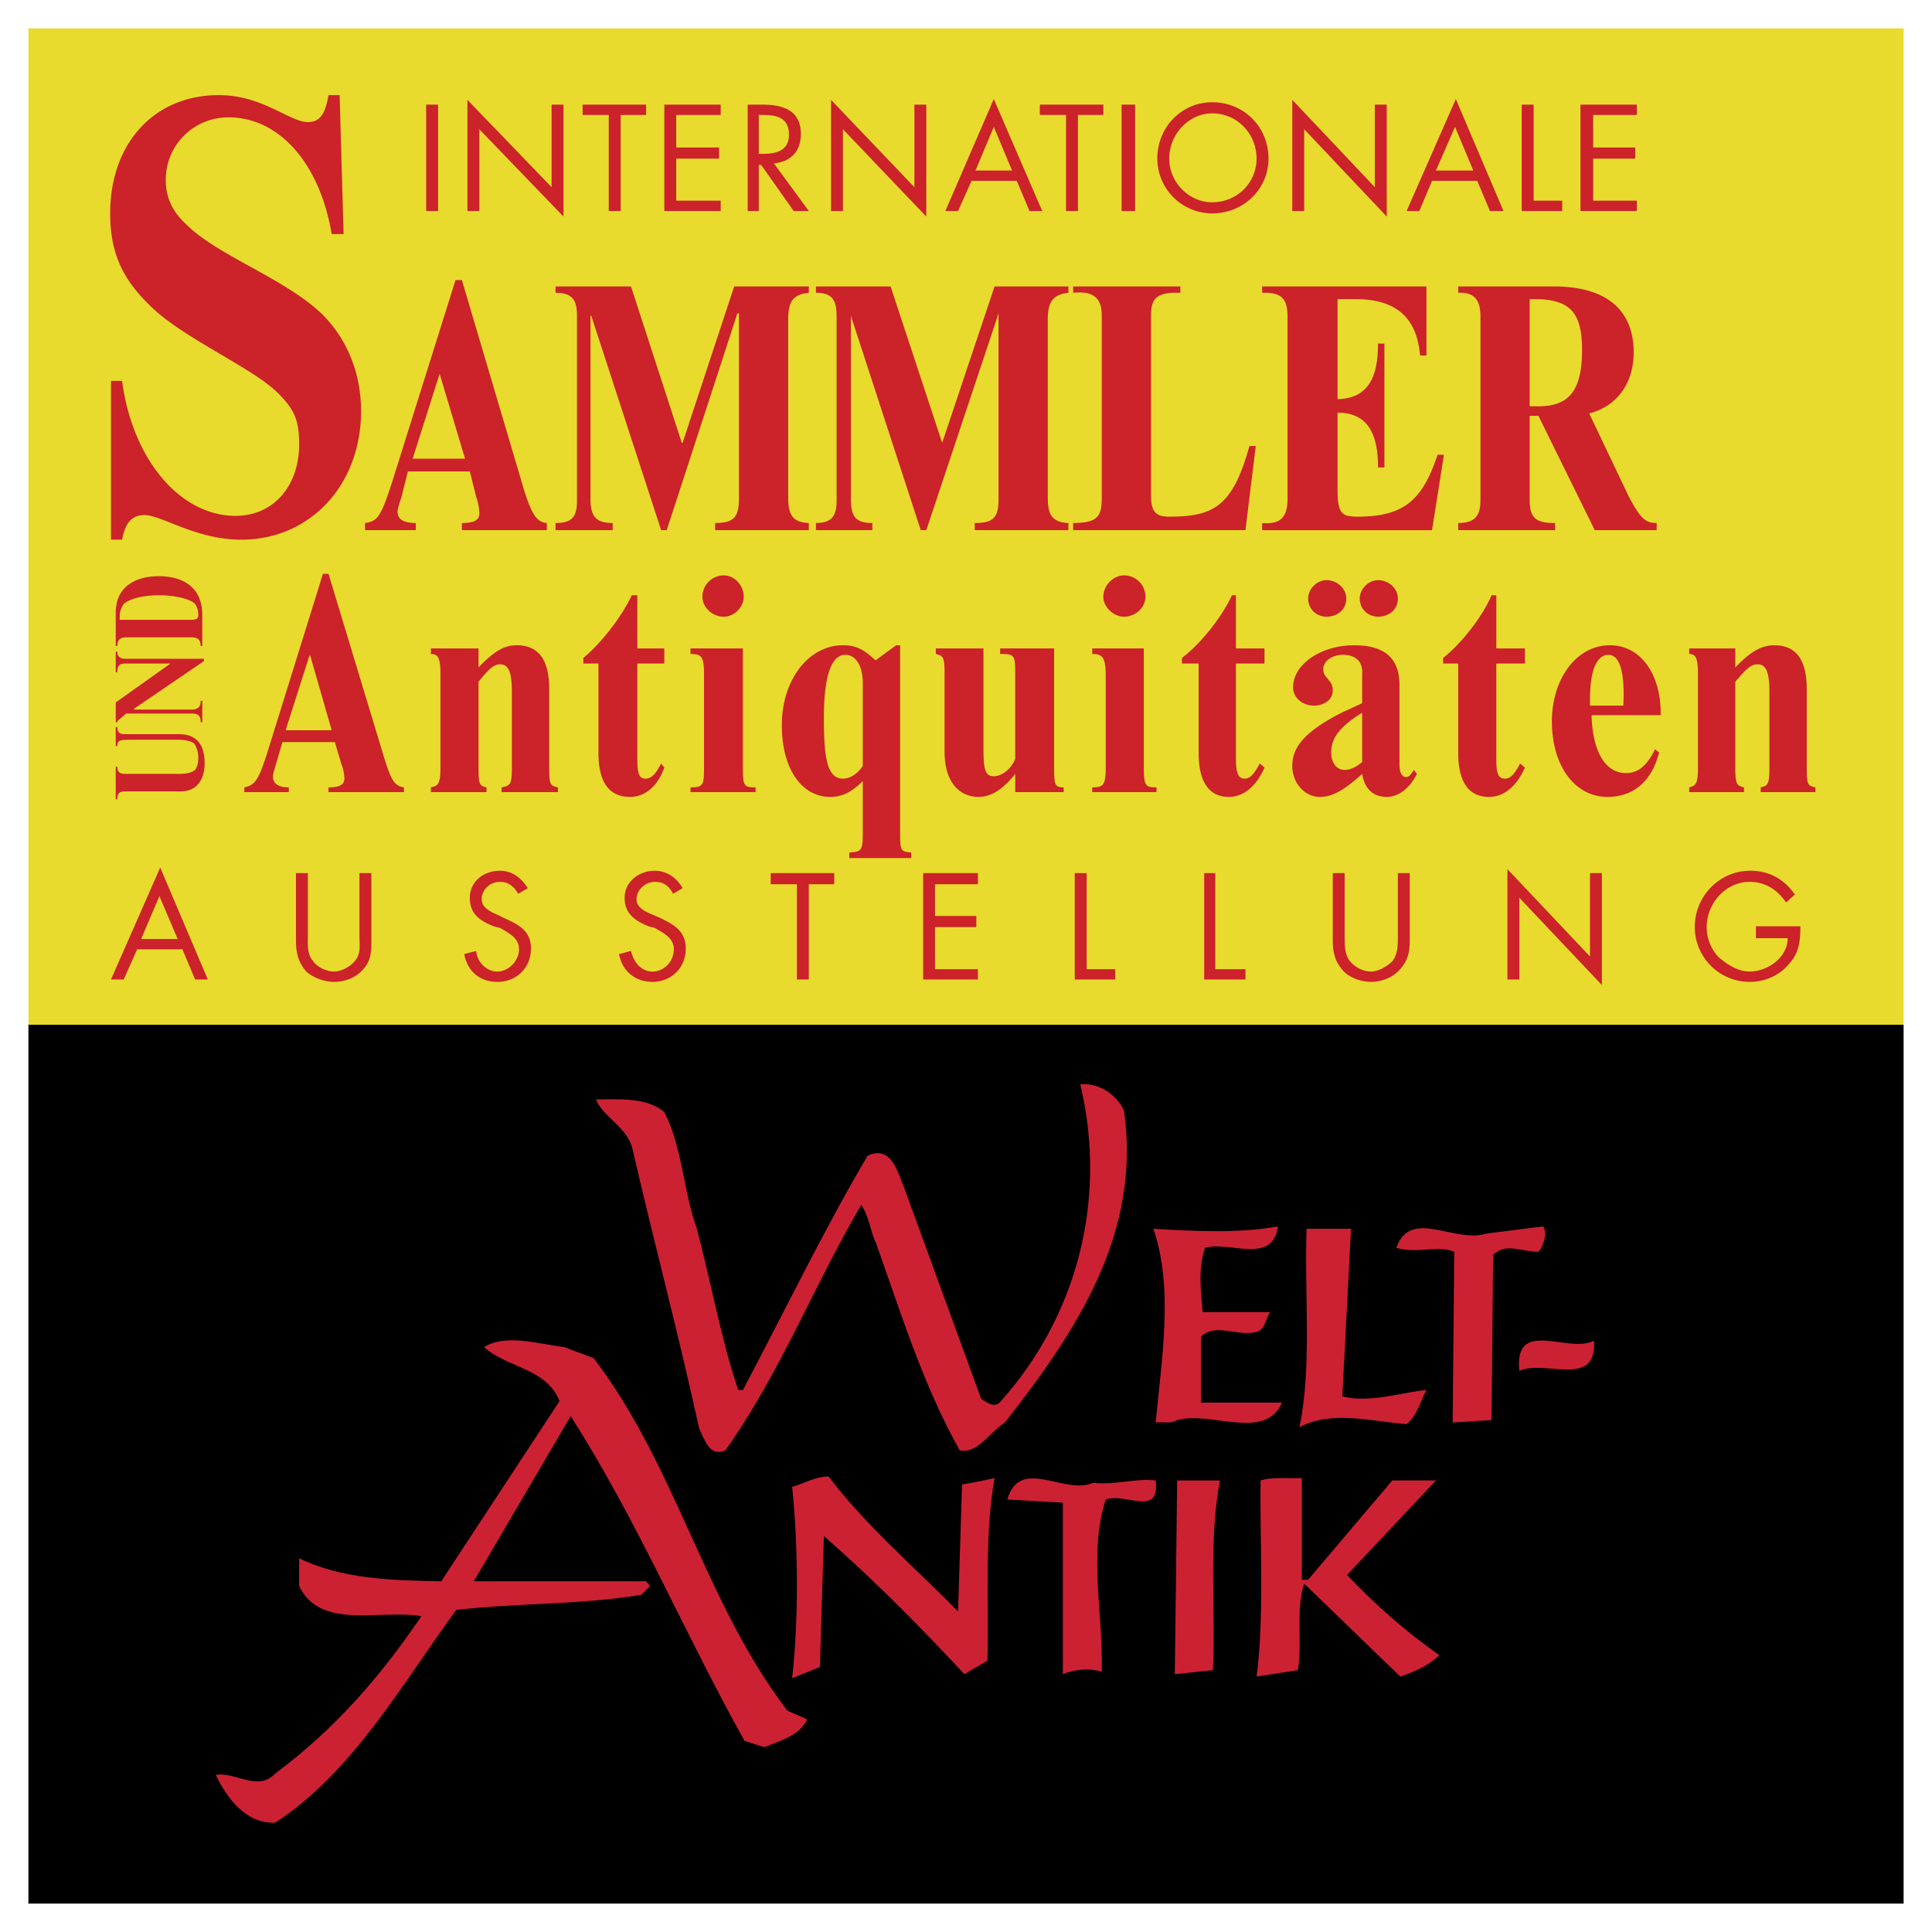
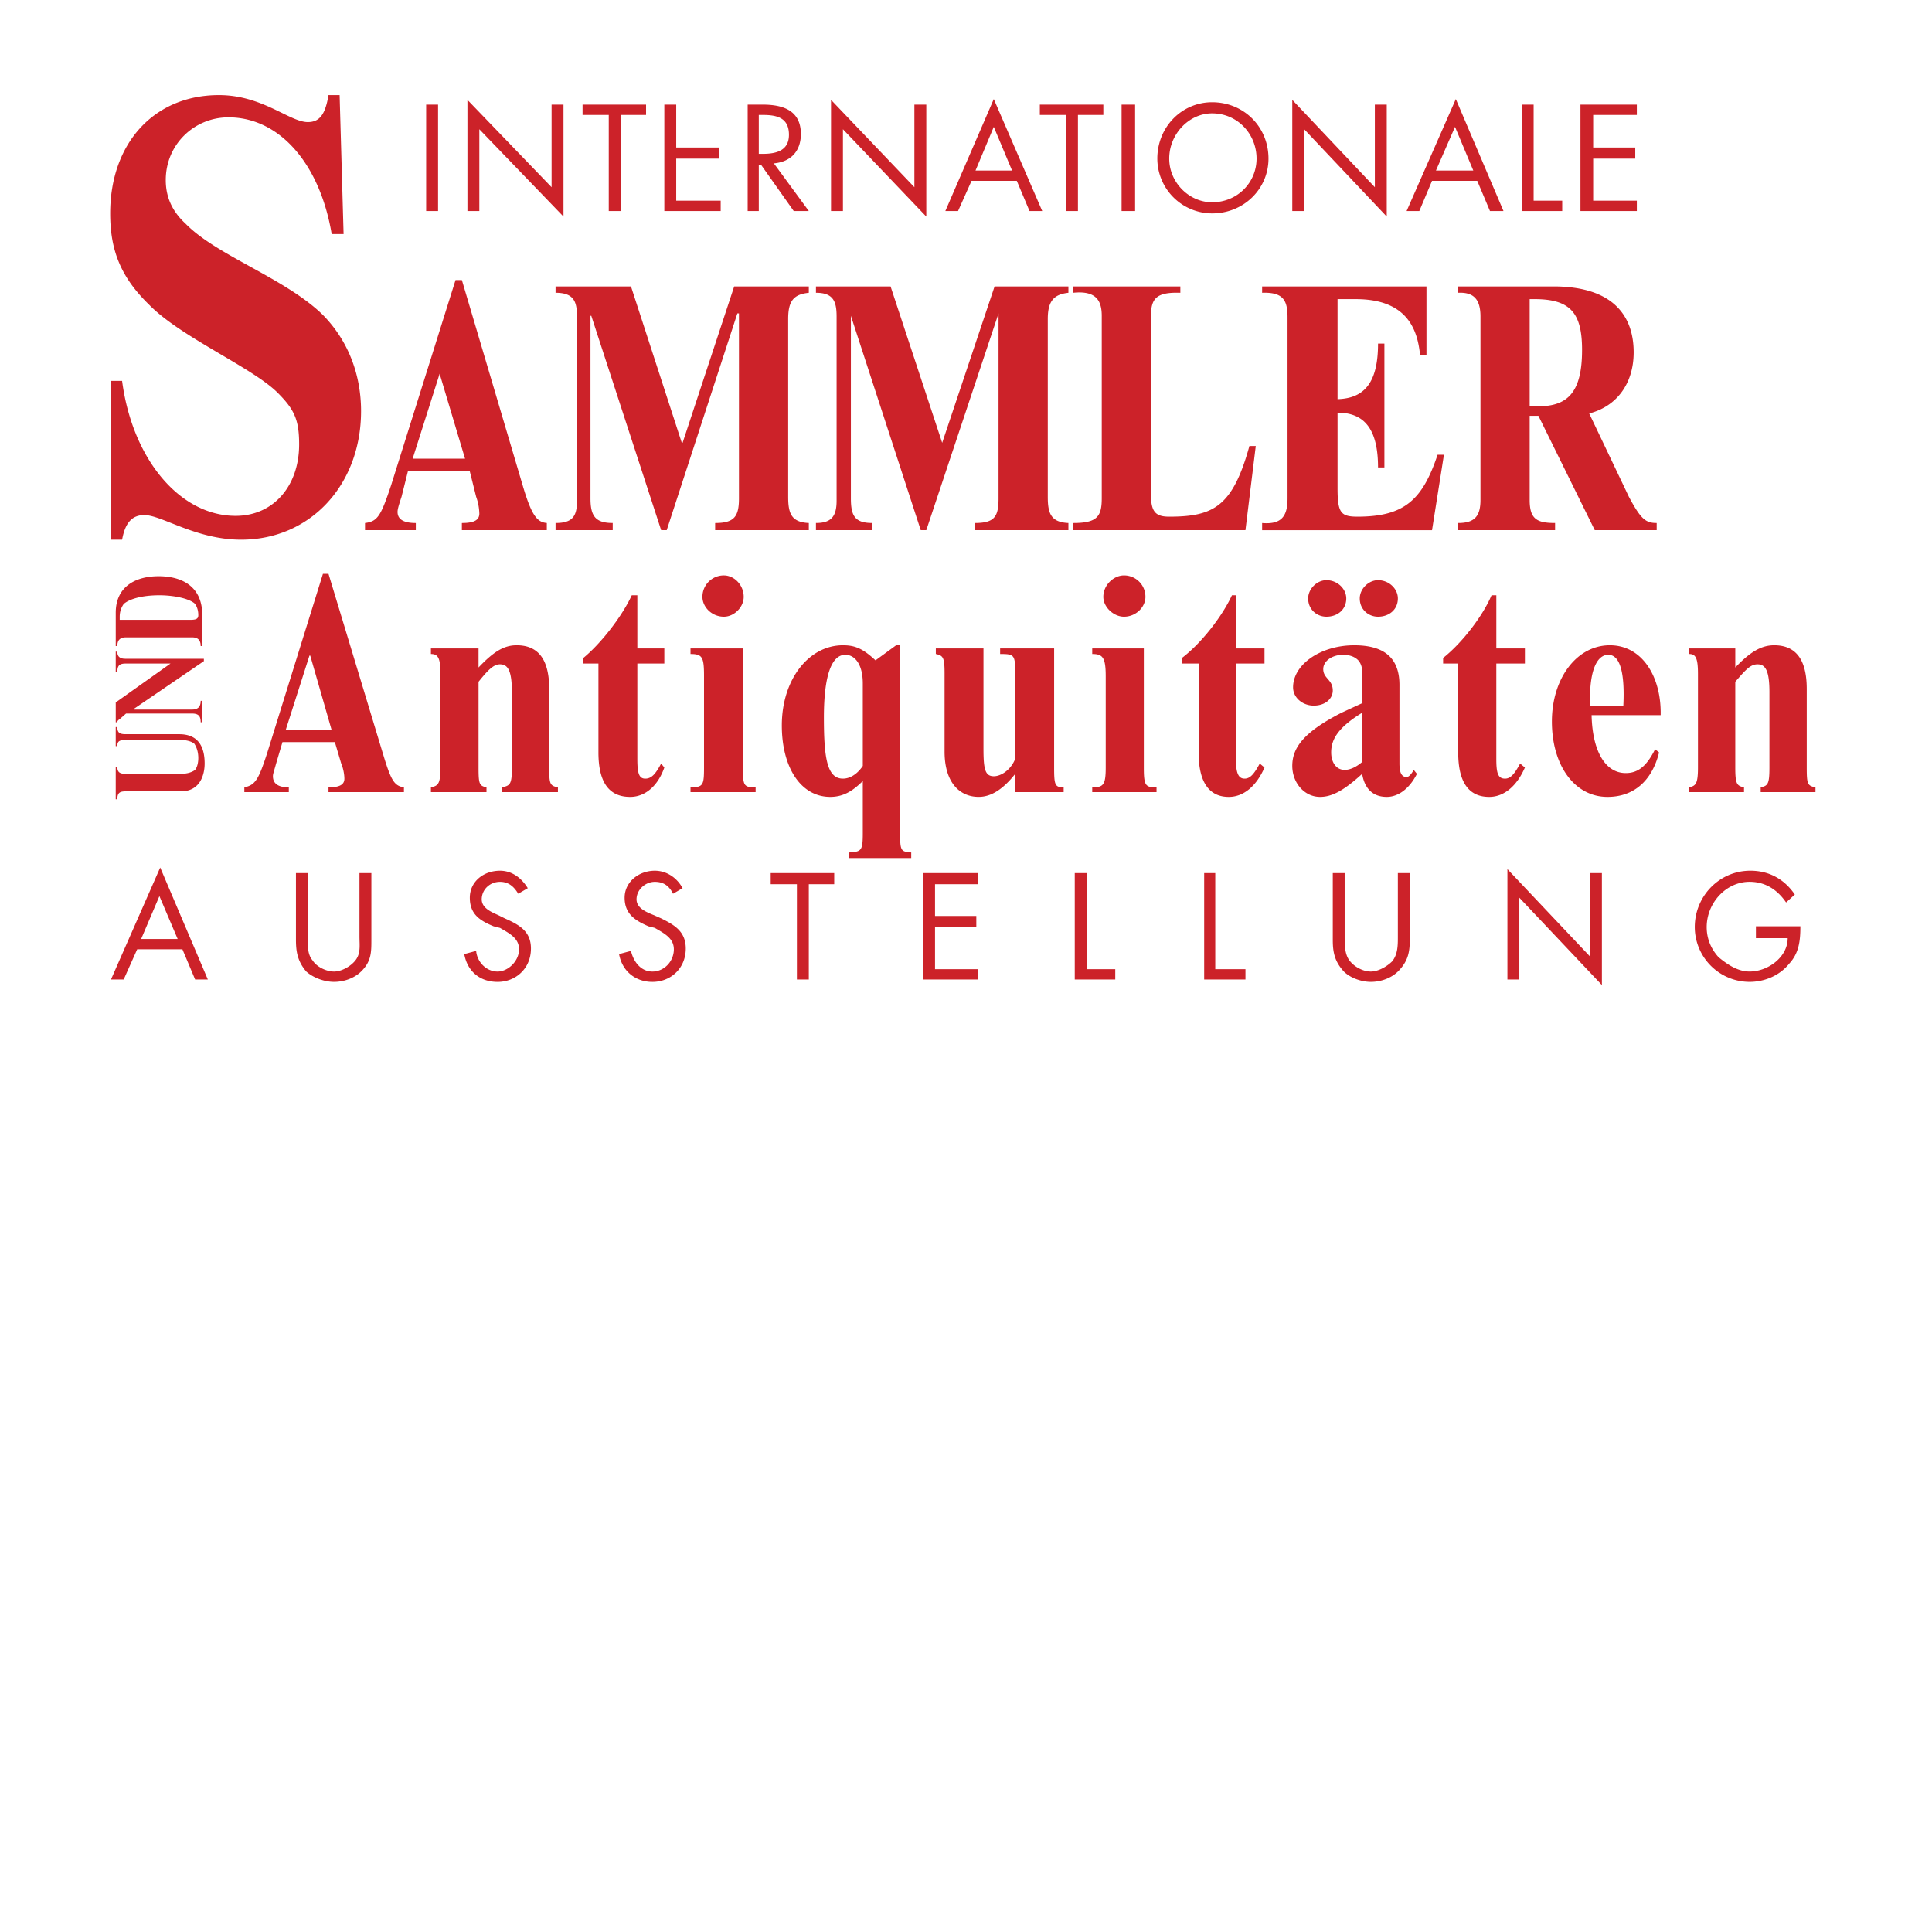
<svg xmlns="http://www.w3.org/2000/svg" width="2500" height="2500" viewBox="0 0 192.756 192.756">
  <g fill-rule="evenodd" clip-rule="evenodd">
    <path fill="#fff" d="M0 0h192.756v192.756H0V0z" />
-     <path fill="#e8db2d" d="M2.834 2.834h187.088v99.406H2.834V2.834z" />
-     <path d="M43.706 10.439h-1.188v10.613h1.188V10.439zm2.93 10.613h1.188v-8.158l8.396 8.713V10.439h-1.188v8.237l-8.396-8.713v11.089zm15.287-9.584h2.535v-1.029h-6.336v1.029h2.614v9.584h1.188v-9.584h-.001zm4.357 9.584h5.623v-1.029h-4.436v-4.198h4.277v-1.109h-4.277v-3.248h4.436v-1.029H66.28v10.613zm9.425-9.584h.396c1.347 0 2.614.238 2.614 1.98 0 1.584-1.267 1.901-2.614 1.901h-.396v-3.881zm0 4.99h.238l3.247 4.594h1.505L77.21 16.3c1.743-.158 2.693-1.267 2.693-2.931 0-2.376-1.822-2.93-3.802-2.93h-1.505v10.613h1.109v-4.594zm7.208 4.594h1.188v-8.158l8.316 8.713V10.439h-1.188v8.237l-8.317-8.713v11.089h.001zm18.534-3.01l1.268 3.01h1.268L99.15 9.884l-4.832 11.168h1.267l1.346-3.01h4.516zm-.474-1.029h-3.645l1.822-4.356 1.823 4.356zm6.574-5.545v9.584h-1.189v-9.584h-2.613v-1.029h6.336v1.029h-2.534zm5.703-1.029h-1.348v10.613h1.348V10.439zm7.682-.238c-3.01 0-5.465 2.456-5.465 5.624a5.476 5.476 0 0 0 5.465 5.465c3.168 0 5.625-2.456 5.625-5.465 0-3.168-2.457-5.624-5.625-5.624zm0 1.109c2.535 0 4.436 2.059 4.436 4.515 0 2.376-1.9 4.356-4.436 4.356-2.297 0-4.277-1.98-4.277-4.356-.001-2.456 1.98-4.515 4.277-4.515zm8 9.742h1.189v-8.158l8.236 8.713V10.439h-1.188v8.237l-8.238-8.713v11.089h.001zm18.455-3.01l1.268 3.01h1.348l-4.754-11.168-4.91 11.168h1.268l1.268-3.01h4.512zm-.395-1.029h-3.725l1.902-4.356 1.823 4.356zm6.02-6.574h-1.189v10.613h4.041v-1.029h-2.852v-9.584zm4.672 10.613h5.625v-1.029h-4.357v-4.198h4.199v-1.109h-4.199v-3.248h4.357v-1.029h-5.625v10.613zM18.201 94.715l1.268 3.01h1.267l-4.752-11.168-4.911 11.168h1.267l1.347-3.01h4.514zm-.475-1.03h-3.644l1.822-4.277 1.822 4.277zm12.989-6.574h-1.188v6.653c0 1.188.159 2.139 1.03 3.167.713.635 1.822 1.031 2.772 1.031 1.03 0 2.139-.396 2.852-1.189.871-.95.871-1.821.871-3.009v-6.653h-1.188v6.336c0 .872.159 1.743-.475 2.456-.475.554-1.346 1.029-2.06 1.029-.792 0-1.742-.475-2.138-1.108-.555-.634-.476-1.584-.476-2.376v-6.337zm21.941 1.505c-.634-1.029-1.584-1.742-2.772-1.742-1.663 0-3.01 1.108-3.01 2.693 0 1.663 1.03 2.297 2.376 2.851l.633.159c.951.555 1.901 1.03 1.901 2.139 0 1.188-1.109 2.217-2.139 2.217-1.188 0-2.06-1.029-2.139-2.059l-1.188.317c.317 1.742 1.584 2.773 3.327 2.773 1.821 0 3.327-1.348 3.327-3.327 0-1.743-1.188-2.376-2.614-3.01l-.634-.316c-.713-.317-1.663-.713-1.663-1.584 0-.951.792-1.743 1.821-1.743.792 0 1.347.396 1.822 1.188l.952-.556zm15.445 0c-.554-1.029-1.584-1.742-2.772-1.742-1.584 0-3.01 1.108-3.01 2.693 0 1.663 1.109 2.297 2.376 2.851l.634.159c.951.555 1.901 1.03 1.901 2.139 0 1.188-.95 2.217-2.139 2.217-1.188 0-1.901-1.029-2.139-2.059l-1.188.317c.317 1.742 1.664 2.773 3.327 2.773 1.822 0 3.327-1.348 3.327-3.327 0-1.743-1.188-2.376-2.456-3.01l-.713-.316c-.792-.317-1.742-.713-1.742-1.584 0-.951.871-1.743 1.822-1.743.871 0 1.425.396 1.821 1.188l.951-.556zm12.594-.396h2.535v-1.109h-6.337v1.109h2.614v9.505h1.188V88.22zm11.406 9.505h5.465v-1.029h-4.278v-4.199h4.12v-1.108h-4.12V88.22h4.278v-1.109h-5.465v10.614zm16.317-10.614h-1.189v10.614h4.041v-1.029h-2.852v-9.585zm12.83 0h-1.107v10.614h4.119v-1.029h-3.012v-9.585zm12.912 0h-1.188v6.653c0 1.188.158 2.139 1.107 3.167.635.635 1.742 1.031 2.693 1.031 1.029 0 2.139-.396 2.852-1.189.871-.95 1.029-1.821 1.029-3.009v-6.653h-1.188v6.336c0 .872 0 1.743-.555 2.456-.555.554-1.426 1.029-2.139 1.029-.791 0-1.664-.475-2.139-1.108-.475-.634-.475-1.584-.475-2.376v-6.337h.003zm16.236 10.614h1.189v-8.158l8.236 8.713V87.111h-1.188v8.317l-8.238-8.713v11.01h.001zm24.793-5.308v1.188h3.168c0 1.901-1.98 3.326-3.803 3.326-1.188 0-2.217-.712-3.088-1.425-.793-.871-1.189-1.901-1.189-3.01 0-2.376 1.902-4.515 4.277-4.515 1.584 0 2.773.792 3.645 2.06l.871-.792c-1.029-1.505-2.535-2.376-4.436-2.376-3.09 0-5.545 2.534-5.545 5.623a5.476 5.476 0 0 0 5.465 5.466c1.506 0 3.01-.635 3.961-1.822.951-1.03 1.109-2.218 1.109-3.723h-4.435zM54.557 52.181c-.95-.079-1.505-.713-2.376-3.644l-6.099-20.594h-.634l-6.416 20.436c-1.03 3.089-1.346 3.643-2.614 3.802v.713h5.069v-.713c-1.268 0-1.822-.396-1.822-1.109 0-.238.08-.555.396-1.505l.634-2.535h6.178l.634 2.535a5.38 5.38 0 0 1 .317 1.663c0 .634-.475.951-1.743.951v.713h8.475v-.713h.001zm-8.159-6.416H41.17l2.693-8.475 2.535 8.475zM55.428 28.577v.633c1.821 0 2.139.872 2.139 2.376v18.376c0 1.584-.476 2.218-2.139 2.218v.713h5.703v-.713c-1.743 0-2.218-.713-2.218-2.456V31.508h.08l6.97 21.386h.555l7.049-21.624h.159v18.455c0 1.822-.476 2.456-2.376 2.456v.713h9.346v-.713c-1.742-.079-2.059-.951-2.059-2.614V31.825c0-1.822.554-2.456 2.059-2.614v-.633H73.25l-5.148 15.604h-.079l-5.069-15.604h-7.526v-.001zM81.408 28.577v.633c1.743 0 2.06.872 2.06 2.376v18.376c0 1.584-.555 2.218-2.06 2.218v.713h5.624v-.713c-1.743 0-2.139-.713-2.139-2.456V31.508l6.97 21.386h.554l7.208-21.624v18.455c0 1.822-.396 2.456-2.375 2.456v.713h9.346v-.713c-1.742-.079-2.059-.951-2.059-2.614V31.825c0-1.822.633-2.456 2.059-2.614v-.633h-7.367l-5.227 15.604-5.148-15.604h-7.446v-.001zM124.654 44.498c-1.662 6.02-3.564 7.049-8 7.049-1.266 0-1.82-.396-1.82-2.139v-17.9c0-1.743.555-2.376 2.93-2.297v-.633H107.07v.633c2.297-.237 2.852.792 2.852 2.297v18.217c0 1.822-.475 2.456-2.852 2.456v.713h17.189l1.029-8.396h-.634zM143.428 45.369c-1.506 4.515-3.328 6.178-8 6.178-1.664 0-1.98-.396-1.98-2.851v-7.525c2.693 0 4.039 1.664 4.039 5.465h.635V34.28h-.635c0 3.881-1.346 5.466-4.039 5.545v-9.98h1.822c5.227 0 6.178 3.168 6.414 5.624h.635v-6.891h-16.396v.633c2.139-.079 2.535.792 2.535 2.456v18.059c0 1.822-.635 2.614-2.535 2.456v.713h16.951l1.188-7.525h-.634v-.001zM165.287 52.181c-1.107 0-1.584-.396-2.771-2.614l-3.961-8.316c2.773-.713 4.436-3.01 4.436-6.1 0-3.564-1.979-6.574-8-6.574h-9.504v.633c1.664-.079 2.219.792 2.219 2.376v18.297c0 1.584-.555 2.297-2.219 2.297v.713h9.664v-.713c-1.822 0-2.535-.396-2.535-2.297v-8.396h.871l5.623 11.406h6.178v-.712h-.001zm-12.672-22.337h.475c3.564 0 4.752 1.347 4.752 5.069 0 4.119-1.346 5.624-4.355 5.624h-.871V29.844h-.001zM34.28 23.349l-.396-13.861h-1.109c-.317 1.901-.871 2.693-2.06 2.693-1.821 0-4.515-2.693-8.871-2.693-6.495 0-10.851 4.832-10.851 11.802 0 3.644 1.03 6.336 3.881 9.109 3.168 3.247 10.297 6.257 12.832 8.792 1.664 1.663 2.139 2.693 2.139 5.148 0 4.198-2.614 7.128-6.336 7.128-5.544 0-10.297-5.624-11.327-13.465h-1.109v15.842h1.109c.317-1.743 1.03-2.456 2.218-2.456 1.742 0 5.148 2.456 9.663 2.456 6.891 0 11.96-5.465 11.96-12.832 0-3.485-1.188-6.97-3.881-9.663-3.802-3.644-10.534-5.861-13.624-9.029-1.03-.951-1.98-2.297-1.98-4.356 0-3.564 2.852-6.257 6.257-6.257 5.069 0 9.109 4.594 10.297 11.643h1.188v-.001zM40.3 78.557c-.951-.159-1.268-.634-2.06-3.248l-5.465-18.06h-.555l-5.544 17.822c-.872 2.692-1.188 3.247-2.297 3.485v.475h4.436v-.475c-1.188 0-1.584-.475-1.584-1.109 0-.238.079-.396.317-1.268l.634-2.139h5.228l.634 2.139c.237.555.316 1.188.316 1.505 0 .555-.396.872-1.584.872v.475H40.3v-.474zm-7.208-5.703h-4.594l2.376-7.445h.079l2.139 7.445zM47.745 64.695h-4.752v.554c.713 0 .95.396.95 1.98v9.347c0 1.663-.237 1.821-.95 1.98v.475h5.544v-.475c-.713-.159-.792-.317-.792-1.98v-8.555c.951-1.188 1.505-1.742 2.138-1.742.792 0 1.188.633 1.188 2.772v7.525c0 1.663-.158 1.821-1.03 1.98v.475h5.624v-.475c-.792-.159-.871-.317-.871-1.98v-7.842c0-3.168-1.267-4.356-3.248-4.356-1.267 0-2.297.634-3.802 2.218v-1.901h.001zM66.28 64.695h-2.693v-5.307h-.555c-.95 2.059-3.01 4.752-4.831 6.257v.555h1.505v8.872c0 3.168 1.188 4.436 3.168 4.436 1.505 0 2.772-1.109 3.406-2.931l-.317-.396c-.554 1.03-.95 1.505-1.584 1.505s-.792-.554-.792-1.98V66.2h2.693v-1.505zM70.24 67.467v9.109c0 1.742-.079 1.98-1.347 1.98v.475h6.495v-.475c-1.188 0-1.268-.159-1.268-1.98V64.695h-5.228v.554c1.19.001 1.348.318 1.348 2.218zm-.158-7.92c0 1.03.95 1.98 2.139 1.98 1.029 0 1.979-.95 1.979-1.98 0-1.188-.95-2.139-1.979-2.139a2.13 2.13 0 0 0-2.139 2.139zM89.804 64.378h-.396l-2.059 1.505c-1.268-1.188-2.06-1.505-3.248-1.505-3.406 0-6.099 3.406-6.099 8 0 4.198 1.9 7.129 4.831 7.129 1.268 0 2.218-.555 3.248-1.584v5.228c0 1.743-.158 1.822-1.346 1.901v.555h6.178v-.555c-1.029-.079-1.108-.158-1.108-1.901V64.378h-.001zm-3.723 12.04c-.475.713-1.188 1.267-1.98 1.267-1.584 0-1.901-2.059-1.901-6.099s.713-6.257 2.139-6.257c.95 0 1.742.951 1.742 2.851v8.238zM105.17 64.695h-5.387v.554c1.426 0 1.506.08 1.506 1.98v8.475c-.396 1.03-1.346 1.743-2.139 1.743-.871 0-1.029-.713-1.029-2.772v-9.98h-4.753v.554c.713.159.872.317.872 1.901v7.841c0 3.089 1.505 4.515 3.405 4.515 1.268 0 2.457-.792 3.645-2.297v1.822h4.832v-.475c-.871 0-.951-.238-.951-1.98V64.695h-.001zM110.318 67.467v9.109c0 1.742-.238 1.98-1.346 1.98v.475h6.416v-.475c-1.109 0-1.268-.159-1.268-1.98V64.695h-5.148v.554c1.03.001 1.346.318 1.346 2.218zm-.238-7.92c0 1.03 1.031 1.98 2.061 1.98 1.188 0 2.139-.95 2.139-1.98a2.13 2.13 0 0 0-2.139-2.139c-1.03 0-2.061.951-2.061 2.139zM126.16 64.695h-2.852v-5.307h-.396c-.949 2.059-3.01 4.752-4.99 6.257v.555h1.664v8.872c0 3.168 1.188 4.436 3.01 4.436 1.504 0 2.771-1.109 3.564-2.931l-.475-.396c-.555 1.03-.951 1.505-1.506 1.505-.633 0-.871-.554-.871-1.98V66.2h2.852v-1.505zM132.338 57.884c-.951 0-1.822.871-1.822 1.822 0 1.109.871 1.821 1.822 1.821 1.109 0 1.98-.712 1.98-1.821 0-.951-.871-1.822-1.98-1.822zm5.148 0c-.951 0-1.822.871-1.822 1.822 0 1.109.871 1.821 1.822 1.821 1.109 0 1.98-.712 1.98-1.821.001-.951-.87-1.822-1.98-1.822zm-1.584 9.583v2.693l-2.059.951c-3.883 1.98-4.912 3.564-4.912 5.307 0 1.664 1.189 3.089 2.773 3.089 1.188 0 2.375-.634 4.197-2.297.238 1.426 1.029 2.297 2.455 2.297 1.188 0 2.297-.872 3.01-2.297l-.316-.396c-.316.555-.555.713-.713.713-.475 0-.713-.396-.713-1.347v-7.841c0-3.01-1.9-3.96-4.516-3.96-3.326 0-6.098 1.901-6.098 4.198 0 1.03.949 1.822 2.059 1.822 1.188 0 1.902-.713 1.902-1.505 0-1.109-.951-1.188-.951-2.139 0-.792.871-1.425 1.98-1.425.713 0 1.268.238 1.584.633.398.554.318 1.109.318 1.504zm0 3.644v4.911c-.633.555-1.268.792-1.742.792-.871 0-1.348-.792-1.348-1.742 0-1.268.635-2.456 3.09-3.961zM152.141 64.695h-2.852v-5.307h-.477c-.871 2.059-2.93 4.752-4.832 6.257v.555h1.506v8.872c0 3.168 1.188 4.436 3.09 4.436 1.504 0 2.771-1.109 3.564-2.931l-.477-.396c-.555 1.03-.949 1.505-1.504 1.505-.713 0-.871-.554-.871-1.98V66.2h2.852v-1.505h.001zM165.129 74.754c-.871 1.743-1.742 2.376-2.93 2.376-2.059 0-3.326-2.218-3.406-5.782h6.891c.08-3.802-1.822-6.97-5.068-6.97-3.326 0-5.783 3.327-5.783 7.604 0 4.436 2.297 7.525 5.545 7.525 2.613 0 4.436-1.584 5.148-4.436l-.397-.317zm-6.494-4.356v-.713c0-2.851.713-4.356 1.822-4.356 1.188 0 1.662 1.822 1.504 5.069h-3.326zM173.129 64.695h-4.594v.554c.635 0 .871.396.871 1.98v9.347c0 1.663-.236 1.821-.871 1.98v.475H174v-.475c-.713-.159-.871-.317-.871-1.98v-8.555c1.031-1.188 1.506-1.742 2.219-1.742.791 0 1.188.633 1.188 2.772v7.525c0 1.663-.158 1.821-.871 1.98v.475h5.465v-.475c-.791-.159-.871-.317-.871-1.98v-7.842c0-3.168-1.268-4.356-3.248-4.356-1.266 0-2.375.634-3.881 2.218v-1.901h-.001zM11.547 79.745h.159c0-.713.317-.792.871-.792h5.465c1.98 0 2.376-1.743 2.376-2.772 0-2.376-1.267-2.931-2.534-2.931h-5.307c-.554 0-.871-.079-.871-.713h-.159v1.901h.159c0-.555.238-.634 1.267-.634h4.673c.713 0 1.347.079 1.743.396.158.238.396.713.396 1.426 0 .396-.08.872-.317 1.188-.317.238-.792.396-1.505.396h-5.386c-.633 0-.871-.158-.871-.712h-.159v3.247zM20.339 65.725h-7.841c-.634 0-.792-.317-.792-.713h-.159v2.06h.159c0-.713.238-.872.871-.872h4.436l-5.465 3.881v1.98h.159c0-.079 0-.158.238-.317l.633-.554h6.574c.634 0 .871.237.871.871h.159v-2.139h-.159c0 .634-.317.872-.871.872H13.37v-.079l6.97-4.753v-.237h-.001zM11.547 64.458h.159c0-.633.317-.871.871-.871h6.574c.554 0 .871.238.871.871h.159v-3.089c0-3.01-2.218-3.881-4.356-3.881-2.297 0-4.277 1.029-4.277 3.643v3.327h-.001zm.397-2.614v-.317c0-.633.237-1.029.396-1.267.634-.554 1.98-.871 3.564-.871 1.188 0 2.772.237 3.485.792.158.158.396.554.396 1.188 0 .396-.238.475-.872.475h-6.969z" fill="#cc2229" />
-     <path d="M2.834 102.24h187.088v87.682H2.834V102.24z" />
-     <path d="M112.141 110.793c1.742 12.199-4.674 21.941-11.881 31.129-1.664 1.109-2.773 3.168-4.515 2.773-3.644-6.496-5.861-13.703-8.317-20.596-.634-1.346-.713-2.771-1.505-3.881-4.832 8.238-8 16.635-13.544 24.477-1.584.713-2.06-1.031-2.614-2.139-2.059-9.426-4.515-18.615-6.653-27.881-.476-2.219-3.01-3.248-3.644-4.99 2.218 0 5.069-.238 6.812 1.268 1.821 3.562 1.9 7.92 3.247 11.643 1.426 5.387 2.376 10.852 4.119 16.078h.475c4.119-7.762 7.921-15.682 12.436-23.365 2.376-1.109 3.01 1.664 3.644 3.168l7.683 21.068c.555.396 1.426 1.031 1.98.238 7.445-8.316 10.693-19.881 7.92-31.604 1.821-.158 3.564.952 4.357 2.614zM127.506 122.357c-.555 3.881-4.832 1.426-7.287 2.139-.713 2.139-.395 4.199-.236 6.416h6.732c-.477.713-.477 1.742-1.348 1.98-1.979.475-4.119-.951-5.543.475v6.574h8.078c-1.664 3.881-7.129.793-10.455 1.744-.635.395-1.426.158-2.139.236.555-6.178 1.822-13.387-.238-19.326 4.041.239 8.555.475 12.436-.238zM153.961 122.357c.477.635 0 2.061-.475 2.535-1.742 0-3.248-.951-4.516.316l-.158 16.477-3.881.236.158-17.029c-1.662-.713-3.723.238-5.781-.396 1.426-4.039 5.781-.396 9.029-1.426l5.624-.713zM133.922 139.309c2.693.713 5.941-.396 8.396-.635-.635 1.189-.951 2.615-1.98 3.406-3.406-.236-7.445-1.426-10.693.316 1.268-6.02.477-13.543.713-19.801h4.436l-.872 16.714zM59.23 135.506c8.237 10.773 11.089 24.396 19.327 35.168l1.98.871c-.792 1.664-2.772 2.139-4.277 2.773l-1.98-.635c-6.02-10.771-10.693-22.02-17.346-32.395l-9.663 16.475h17.188l.396.475-.871.871c-6.178 1.031-12.119.793-18.455 1.506-5.465 7.445-10.297 16.158-18.059 21.227-2.931.158-4.832-2.455-5.941-4.752 1.822-.396 4.198 1.742 5.941-.158 5.861-4.357 10.376-9.504 14.574-15.684-4.198-.713-10.059 1.426-12.198-3.01v-2.771c4.198 2.059 9.188 2.217 14.178 2.297l11.802-17.98c-1.347-3.326-5.149-3.248-7.525-5.385 2.139-1.348 5.386-.318 8 0l2.929 1.107zM159.031 133.764c.316 4.832-4.912 1.822-7.445 3.01-.555-5.385 4.91-1.665 7.445-3.01zM82.675 147.309c3.485 4.672 8.554 9.029 12.911 13.465l.396-12.674c1.11-.158 2.139-.395 3.247-.633-1.029 5.781-.553 12.197-.713 18.217l-2.296 1.348c-4.594-4.912-8.792-9.189-14.02-13.783l-.396 13.07-2.772 1.109c.634-5.625.634-12.99 0-19.09 1.188-.317 2.297-1.029 3.643-1.029zM115.309 147.705c.396 3.723-2.93 1.188-4.99 1.9-1.742 5.387-.238 11.484-.396 17.188-1.188-.396-2.771-.238-3.881.238v-17.109l-5.545-.316c1.268-4.357 5.703-.396 8.555-1.664 2.218.238 4.276-.475 6.257-.237zM129.883 157.605h.633l8.396-9.9h4.355l-8.869 9.424c2.691 2.852 5.701 5.545 9.188 8-.793.873-2.377 1.664-3.881 2.139l-9.584-9.266c-.873 2.613-.16 5.861-.635 8.633l-4.119.633c.793-5.861.318-13.861.396-19.562 1.268-.396 2.771-.16 4.119-.238v10.137h.001zM121.725 147.705c-1.189 5.939-.396 13.307-.713 18.93l-3.803.396.238-19.326h4.278z" fill="#cc2132" />
+     <path d="M43.706 10.439h-1.188v10.613h1.188V10.439zm2.93 10.613h1.188v-8.158l8.396 8.713V10.439h-1.188v8.237l-8.396-8.713v11.089zm15.287-9.584h2.535v-1.029h-6.336v1.029h2.614v9.584h1.188v-9.584h-.001zm4.357 9.584h5.623v-1.029h-4.436v-4.198h4.277v-1.109h-4.277v-3.248v-1.029H66.28v10.613zm9.425-9.584h.396c1.347 0 2.614.238 2.614 1.98 0 1.584-1.267 1.901-2.614 1.901h-.396v-3.881zm0 4.99h.238l3.247 4.594h1.505L77.21 16.3c1.743-.158 2.693-1.267 2.693-2.931 0-2.376-1.822-2.93-3.802-2.93h-1.505v10.613h1.109v-4.594zm7.208 4.594h1.188v-8.158l8.316 8.713V10.439h-1.188v8.237l-8.317-8.713v11.089h.001zm18.534-3.01l1.268 3.01h1.268L99.15 9.884l-4.832 11.168h1.267l1.346-3.01h4.516zm-.474-1.029h-3.645l1.822-4.356 1.823 4.356zm6.574-5.545v9.584h-1.189v-9.584h-2.613v-1.029h6.336v1.029h-2.534zm5.703-1.029h-1.348v10.613h1.348V10.439zm7.682-.238c-3.01 0-5.465 2.456-5.465 5.624a5.476 5.476 0 0 0 5.465 5.465c3.168 0 5.625-2.456 5.625-5.465 0-3.168-2.457-5.624-5.625-5.624zm0 1.109c2.535 0 4.436 2.059 4.436 4.515 0 2.376-1.9 4.356-4.436 4.356-2.297 0-4.277-1.98-4.277-4.356-.001-2.456 1.98-4.515 4.277-4.515zm8 9.742h1.189v-8.158l8.236 8.713V10.439h-1.188v8.237l-8.238-8.713v11.089h.001zm18.455-3.01l1.268 3.01h1.348l-4.754-11.168-4.91 11.168h1.268l1.268-3.01h4.512zm-.395-1.029h-3.725l1.902-4.356 1.823 4.356zm6.02-6.574h-1.189v10.613h4.041v-1.029h-2.852v-9.584zm4.672 10.613h5.625v-1.029h-4.357v-4.198h4.199v-1.109h-4.199v-3.248h4.357v-1.029h-5.625v10.613zM18.201 94.715l1.268 3.01h1.267l-4.752-11.168-4.911 11.168h1.267l1.347-3.01h4.514zm-.475-1.03h-3.644l1.822-4.277 1.822 4.277zm12.989-6.574h-1.188v6.653c0 1.188.159 2.139 1.03 3.167.713.635 1.822 1.031 2.772 1.031 1.03 0 2.139-.396 2.852-1.189.871-.95.871-1.821.871-3.009v-6.653h-1.188v6.336c0 .872.159 1.743-.475 2.456-.475.554-1.346 1.029-2.06 1.029-.792 0-1.742-.475-2.138-1.108-.555-.634-.476-1.584-.476-2.376v-6.337zm21.941 1.505c-.634-1.029-1.584-1.742-2.772-1.742-1.663 0-3.01 1.108-3.01 2.693 0 1.663 1.03 2.297 2.376 2.851l.633.159c.951.555 1.901 1.03 1.901 2.139 0 1.188-1.109 2.217-2.139 2.217-1.188 0-2.06-1.029-2.139-2.059l-1.188.317c.317 1.742 1.584 2.773 3.327 2.773 1.821 0 3.327-1.348 3.327-3.327 0-1.743-1.188-2.376-2.614-3.01l-.634-.316c-.713-.317-1.663-.713-1.663-1.584 0-.951.792-1.743 1.821-1.743.792 0 1.347.396 1.822 1.188l.952-.556zm15.445 0c-.554-1.029-1.584-1.742-2.772-1.742-1.584 0-3.01 1.108-3.01 2.693 0 1.663 1.109 2.297 2.376 2.851l.634.159c.951.555 1.901 1.03 1.901 2.139 0 1.188-.95 2.217-2.139 2.217-1.188 0-1.901-1.029-2.139-2.059l-1.188.317c.317 1.742 1.664 2.773 3.327 2.773 1.822 0 3.327-1.348 3.327-3.327 0-1.743-1.188-2.376-2.456-3.01l-.713-.316c-.792-.317-1.742-.713-1.742-1.584 0-.951.871-1.743 1.822-1.743.871 0 1.425.396 1.821 1.188l.951-.556zm12.594-.396h2.535v-1.109h-6.337v1.109h2.614v9.505h1.188V88.22zm11.406 9.505h5.465v-1.029h-4.278v-4.199h4.12v-1.108h-4.12V88.22h4.278v-1.109h-5.465v10.614zm16.317-10.614h-1.189v10.614h4.041v-1.029h-2.852v-9.585zm12.83 0h-1.107v10.614h4.119v-1.029h-3.012v-9.585zm12.912 0h-1.188v6.653c0 1.188.158 2.139 1.107 3.167.635.635 1.742 1.031 2.693 1.031 1.029 0 2.139-.396 2.852-1.189.871-.95 1.029-1.821 1.029-3.009v-6.653h-1.188v6.336c0 .872 0 1.743-.555 2.456-.555.554-1.426 1.029-2.139 1.029-.791 0-1.664-.475-2.139-1.108-.475-.634-.475-1.584-.475-2.376v-6.337h.003zm16.236 10.614h1.189v-8.158l8.236 8.713V87.111h-1.188v8.317l-8.238-8.713v11.01h.001zm24.793-5.308v1.188h3.168c0 1.901-1.98 3.326-3.803 3.326-1.188 0-2.217-.712-3.088-1.425-.793-.871-1.189-1.901-1.189-3.01 0-2.376 1.902-4.515 4.277-4.515 1.584 0 2.773.792 3.645 2.06l.871-.792c-1.029-1.505-2.535-2.376-4.436-2.376-3.09 0-5.545 2.534-5.545 5.623a5.476 5.476 0 0 0 5.465 5.466c1.506 0 3.01-.635 3.961-1.822.951-1.03 1.109-2.218 1.109-3.723h-4.435zM54.557 52.181c-.95-.079-1.505-.713-2.376-3.644l-6.099-20.594h-.634l-6.416 20.436c-1.03 3.089-1.346 3.643-2.614 3.802v.713h5.069v-.713c-1.268 0-1.822-.396-1.822-1.109 0-.238.08-.555.396-1.505l.634-2.535h6.178l.634 2.535a5.38 5.38 0 0 1 .317 1.663c0 .634-.475.951-1.743.951v.713h8.475v-.713h.001zm-8.159-6.416H41.17l2.693-8.475 2.535 8.475zM55.428 28.577v.633c1.821 0 2.139.872 2.139 2.376v18.376c0 1.584-.476 2.218-2.139 2.218v.713h5.703v-.713c-1.743 0-2.218-.713-2.218-2.456V31.508h.08l6.97 21.386h.555l7.049-21.624h.159v18.455c0 1.822-.476 2.456-2.376 2.456v.713h9.346v-.713c-1.742-.079-2.059-.951-2.059-2.614V31.825c0-1.822.554-2.456 2.059-2.614v-.633H73.25l-5.148 15.604h-.079l-5.069-15.604h-7.526v-.001zM81.408 28.577v.633c1.743 0 2.06.872 2.06 2.376v18.376c0 1.584-.555 2.218-2.06 2.218v.713h5.624v-.713c-1.743 0-2.139-.713-2.139-2.456V31.508l6.97 21.386h.554l7.208-21.624v18.455c0 1.822-.396 2.456-2.375 2.456v.713h9.346v-.713c-1.742-.079-2.059-.951-2.059-2.614V31.825c0-1.822.633-2.456 2.059-2.614v-.633h-7.367l-5.227 15.604-5.148-15.604h-7.446v-.001zM124.654 44.498c-1.662 6.02-3.564 7.049-8 7.049-1.266 0-1.82-.396-1.82-2.139v-17.9c0-1.743.555-2.376 2.93-2.297v-.633H107.07v.633c2.297-.237 2.852.792 2.852 2.297v18.217c0 1.822-.475 2.456-2.852 2.456v.713h17.189l1.029-8.396h-.634zM143.428 45.369c-1.506 4.515-3.328 6.178-8 6.178-1.664 0-1.98-.396-1.98-2.851v-7.525c2.693 0 4.039 1.664 4.039 5.465h.635V34.28h-.635c0 3.881-1.346 5.466-4.039 5.545v-9.98h1.822c5.227 0 6.178 3.168 6.414 5.624h.635v-6.891h-16.396v.633c2.139-.079 2.535.792 2.535 2.456v18.059c0 1.822-.635 2.614-2.535 2.456v.713h16.951l1.188-7.525h-.634v-.001zM165.287 52.181c-1.107 0-1.584-.396-2.771-2.614l-3.961-8.316c2.773-.713 4.436-3.01 4.436-6.1 0-3.564-1.979-6.574-8-6.574h-9.504v.633c1.664-.079 2.219.792 2.219 2.376v18.297c0 1.584-.555 2.297-2.219 2.297v.713h9.664v-.713c-1.822 0-2.535-.396-2.535-2.297v-8.396h.871l5.623 11.406h6.178v-.712h-.001zm-12.672-22.337h.475c3.564 0 4.752 1.347 4.752 5.069 0 4.119-1.346 5.624-4.355 5.624h-.871V29.844h-.001zM34.28 23.349l-.396-13.861h-1.109c-.317 1.901-.871 2.693-2.06 2.693-1.821 0-4.515-2.693-8.871-2.693-6.495 0-10.851 4.832-10.851 11.802 0 3.644 1.03 6.336 3.881 9.109 3.168 3.247 10.297 6.257 12.832 8.792 1.664 1.663 2.139 2.693 2.139 5.148 0 4.198-2.614 7.128-6.336 7.128-5.544 0-10.297-5.624-11.327-13.465h-1.109v15.842h1.109c.317-1.743 1.03-2.456 2.218-2.456 1.742 0 5.148 2.456 9.663 2.456 6.891 0 11.96-5.465 11.96-12.832 0-3.485-1.188-6.97-3.881-9.663-3.802-3.644-10.534-5.861-13.624-9.029-1.03-.951-1.98-2.297-1.98-4.356 0-3.564 2.852-6.257 6.257-6.257 5.069 0 9.109 4.594 10.297 11.643h1.188v-.001zM40.3 78.557c-.951-.159-1.268-.634-2.06-3.248l-5.465-18.06h-.555l-5.544 17.822c-.872 2.692-1.188 3.247-2.297 3.485v.475h4.436v-.475c-1.188 0-1.584-.475-1.584-1.109 0-.238.079-.396.317-1.268l.634-2.139h5.228l.634 2.139c.237.555.316 1.188.316 1.505 0 .555-.396.872-1.584.872v.475H40.3v-.474zm-7.208-5.703h-4.594l2.376-7.445h.079l2.139 7.445zM47.745 64.695h-4.752v.554c.713 0 .95.396.95 1.98v9.347c0 1.663-.237 1.821-.95 1.98v.475h5.544v-.475c-.713-.159-.792-.317-.792-1.98v-8.555c.951-1.188 1.505-1.742 2.138-1.742.792 0 1.188.633 1.188 2.772v7.525c0 1.663-.158 1.821-1.03 1.98v.475h5.624v-.475c-.792-.159-.871-.317-.871-1.98v-7.842c0-3.168-1.267-4.356-3.248-4.356-1.267 0-2.297.634-3.802 2.218v-1.901h.001zM66.28 64.695h-2.693v-5.307h-.555c-.95 2.059-3.01 4.752-4.831 6.257v.555h1.505v8.872c0 3.168 1.188 4.436 3.168 4.436 1.505 0 2.772-1.109 3.406-2.931l-.317-.396c-.554 1.03-.95 1.505-1.584 1.505s-.792-.554-.792-1.98V66.2h2.693v-1.505zM70.24 67.467v9.109c0 1.742-.079 1.98-1.347 1.98v.475h6.495v-.475c-1.188 0-1.268-.159-1.268-1.98V64.695h-5.228v.554c1.19.001 1.348.318 1.348 2.218zm-.158-7.92c0 1.03.95 1.98 2.139 1.98 1.029 0 1.979-.95 1.979-1.98 0-1.188-.95-2.139-1.979-2.139a2.13 2.13 0 0 0-2.139 2.139zM89.804 64.378h-.396l-2.059 1.505c-1.268-1.188-2.06-1.505-3.248-1.505-3.406 0-6.099 3.406-6.099 8 0 4.198 1.9 7.129 4.831 7.129 1.268 0 2.218-.555 3.248-1.584v5.228c0 1.743-.158 1.822-1.346 1.901v.555h6.178v-.555c-1.029-.079-1.108-.158-1.108-1.901V64.378h-.001zm-3.723 12.04c-.475.713-1.188 1.267-1.98 1.267-1.584 0-1.901-2.059-1.901-6.099s.713-6.257 2.139-6.257c.95 0 1.742.951 1.742 2.851v8.238zM105.17 64.695h-5.387v.554c1.426 0 1.506.08 1.506 1.98v8.475c-.396 1.03-1.346 1.743-2.139 1.743-.871 0-1.029-.713-1.029-2.772v-9.98h-4.753v.554c.713.159.872.317.872 1.901v7.841c0 3.089 1.505 4.515 3.405 4.515 1.268 0 2.457-.792 3.645-2.297v1.822h4.832v-.475c-.871 0-.951-.238-.951-1.98V64.695h-.001zM110.318 67.467v9.109c0 1.742-.238 1.98-1.346 1.98v.475h6.416v-.475c-1.109 0-1.268-.159-1.268-1.98V64.695h-5.148v.554c1.03.001 1.346.318 1.346 2.218zm-.238-7.92c0 1.03 1.031 1.98 2.061 1.98 1.188 0 2.139-.95 2.139-1.98a2.13 2.13 0 0 0-2.139-2.139c-1.03 0-2.061.951-2.061 2.139zM126.16 64.695h-2.852v-5.307h-.396c-.949 2.059-3.01 4.752-4.99 6.257v.555h1.664v8.872c0 3.168 1.188 4.436 3.01 4.436 1.504 0 2.771-1.109 3.564-2.931l-.475-.396c-.555 1.03-.951 1.505-1.506 1.505-.633 0-.871-.554-.871-1.98V66.2h2.852v-1.505zM132.338 57.884c-.951 0-1.822.871-1.822 1.822 0 1.109.871 1.821 1.822 1.821 1.109 0 1.98-.712 1.98-1.821 0-.951-.871-1.822-1.98-1.822zm5.148 0c-.951 0-1.822.871-1.822 1.822 0 1.109.871 1.821 1.822 1.821 1.109 0 1.98-.712 1.98-1.821.001-.951-.87-1.822-1.98-1.822zm-1.584 9.583v2.693l-2.059.951c-3.883 1.98-4.912 3.564-4.912 5.307 0 1.664 1.189 3.089 2.773 3.089 1.188 0 2.375-.634 4.197-2.297.238 1.426 1.029 2.297 2.455 2.297 1.188 0 2.297-.872 3.01-2.297l-.316-.396c-.316.555-.555.713-.713.713-.475 0-.713-.396-.713-1.347v-7.841c0-3.01-1.9-3.96-4.516-3.96-3.326 0-6.098 1.901-6.098 4.198 0 1.03.949 1.822 2.059 1.822 1.188 0 1.902-.713 1.902-1.505 0-1.109-.951-1.188-.951-2.139 0-.792.871-1.425 1.98-1.425.713 0 1.268.238 1.584.633.398.554.318 1.109.318 1.504zm0 3.644v4.911c-.633.555-1.268.792-1.742.792-.871 0-1.348-.792-1.348-1.742 0-1.268.635-2.456 3.09-3.961zM152.141 64.695h-2.852v-5.307h-.477c-.871 2.059-2.93 4.752-4.832 6.257v.555h1.506v8.872c0 3.168 1.188 4.436 3.09 4.436 1.504 0 2.771-1.109 3.564-2.931l-.477-.396c-.555 1.03-.949 1.505-1.504 1.505-.713 0-.871-.554-.871-1.98V66.2h2.852v-1.505h.001zM165.129 74.754c-.871 1.743-1.742 2.376-2.93 2.376-2.059 0-3.326-2.218-3.406-5.782h6.891c.08-3.802-1.822-6.97-5.068-6.97-3.326 0-5.783 3.327-5.783 7.604 0 4.436 2.297 7.525 5.545 7.525 2.613 0 4.436-1.584 5.148-4.436l-.397-.317zm-6.494-4.356v-.713c0-2.851.713-4.356 1.822-4.356 1.188 0 1.662 1.822 1.504 5.069h-3.326zM173.129 64.695h-4.594v.554c.635 0 .871.396.871 1.98v9.347c0 1.663-.236 1.821-.871 1.98v.475H174v-.475c-.713-.159-.871-.317-.871-1.98v-8.555c1.031-1.188 1.506-1.742 2.219-1.742.791 0 1.188.633 1.188 2.772v7.525c0 1.663-.158 1.821-.871 1.98v.475h5.465v-.475c-.791-.159-.871-.317-.871-1.98v-7.842c0-3.168-1.268-4.356-3.248-4.356-1.266 0-2.375.634-3.881 2.218v-1.901h-.001zM11.547 79.745h.159c0-.713.317-.792.871-.792h5.465c1.98 0 2.376-1.743 2.376-2.772 0-2.376-1.267-2.931-2.534-2.931h-5.307c-.554 0-.871-.079-.871-.713h-.159v1.901h.159c0-.555.238-.634 1.267-.634h4.673c.713 0 1.347.079 1.743.396.158.238.396.713.396 1.426 0 .396-.08.872-.317 1.188-.317.238-.792.396-1.505.396h-5.386c-.633 0-.871-.158-.871-.712h-.159v3.247zM20.339 65.725h-7.841c-.634 0-.792-.317-.792-.713h-.159v2.06h.159c0-.713.238-.872.871-.872h4.436l-5.465 3.881v1.98h.159c0-.079 0-.158.238-.317l.633-.554h6.574c.634 0 .871.237.871.871h.159v-2.139h-.159c0 .634-.317.872-.871.872H13.37v-.079l6.97-4.753v-.237h-.001zM11.547 64.458h.159c0-.633.317-.871.871-.871h6.574c.554 0 .871.238.871.871h.159v-3.089c0-3.01-2.218-3.881-4.356-3.881-2.297 0-4.277 1.029-4.277 3.643v3.327h-.001zm.397-2.614v-.317c0-.633.237-1.029.396-1.267.634-.554 1.98-.871 3.564-.871 1.188 0 2.772.237 3.485.792.158.158.396.554.396 1.188 0 .396-.238.475-.872.475h-6.969z" fill="#cc2229" />
  </g>
</svg>